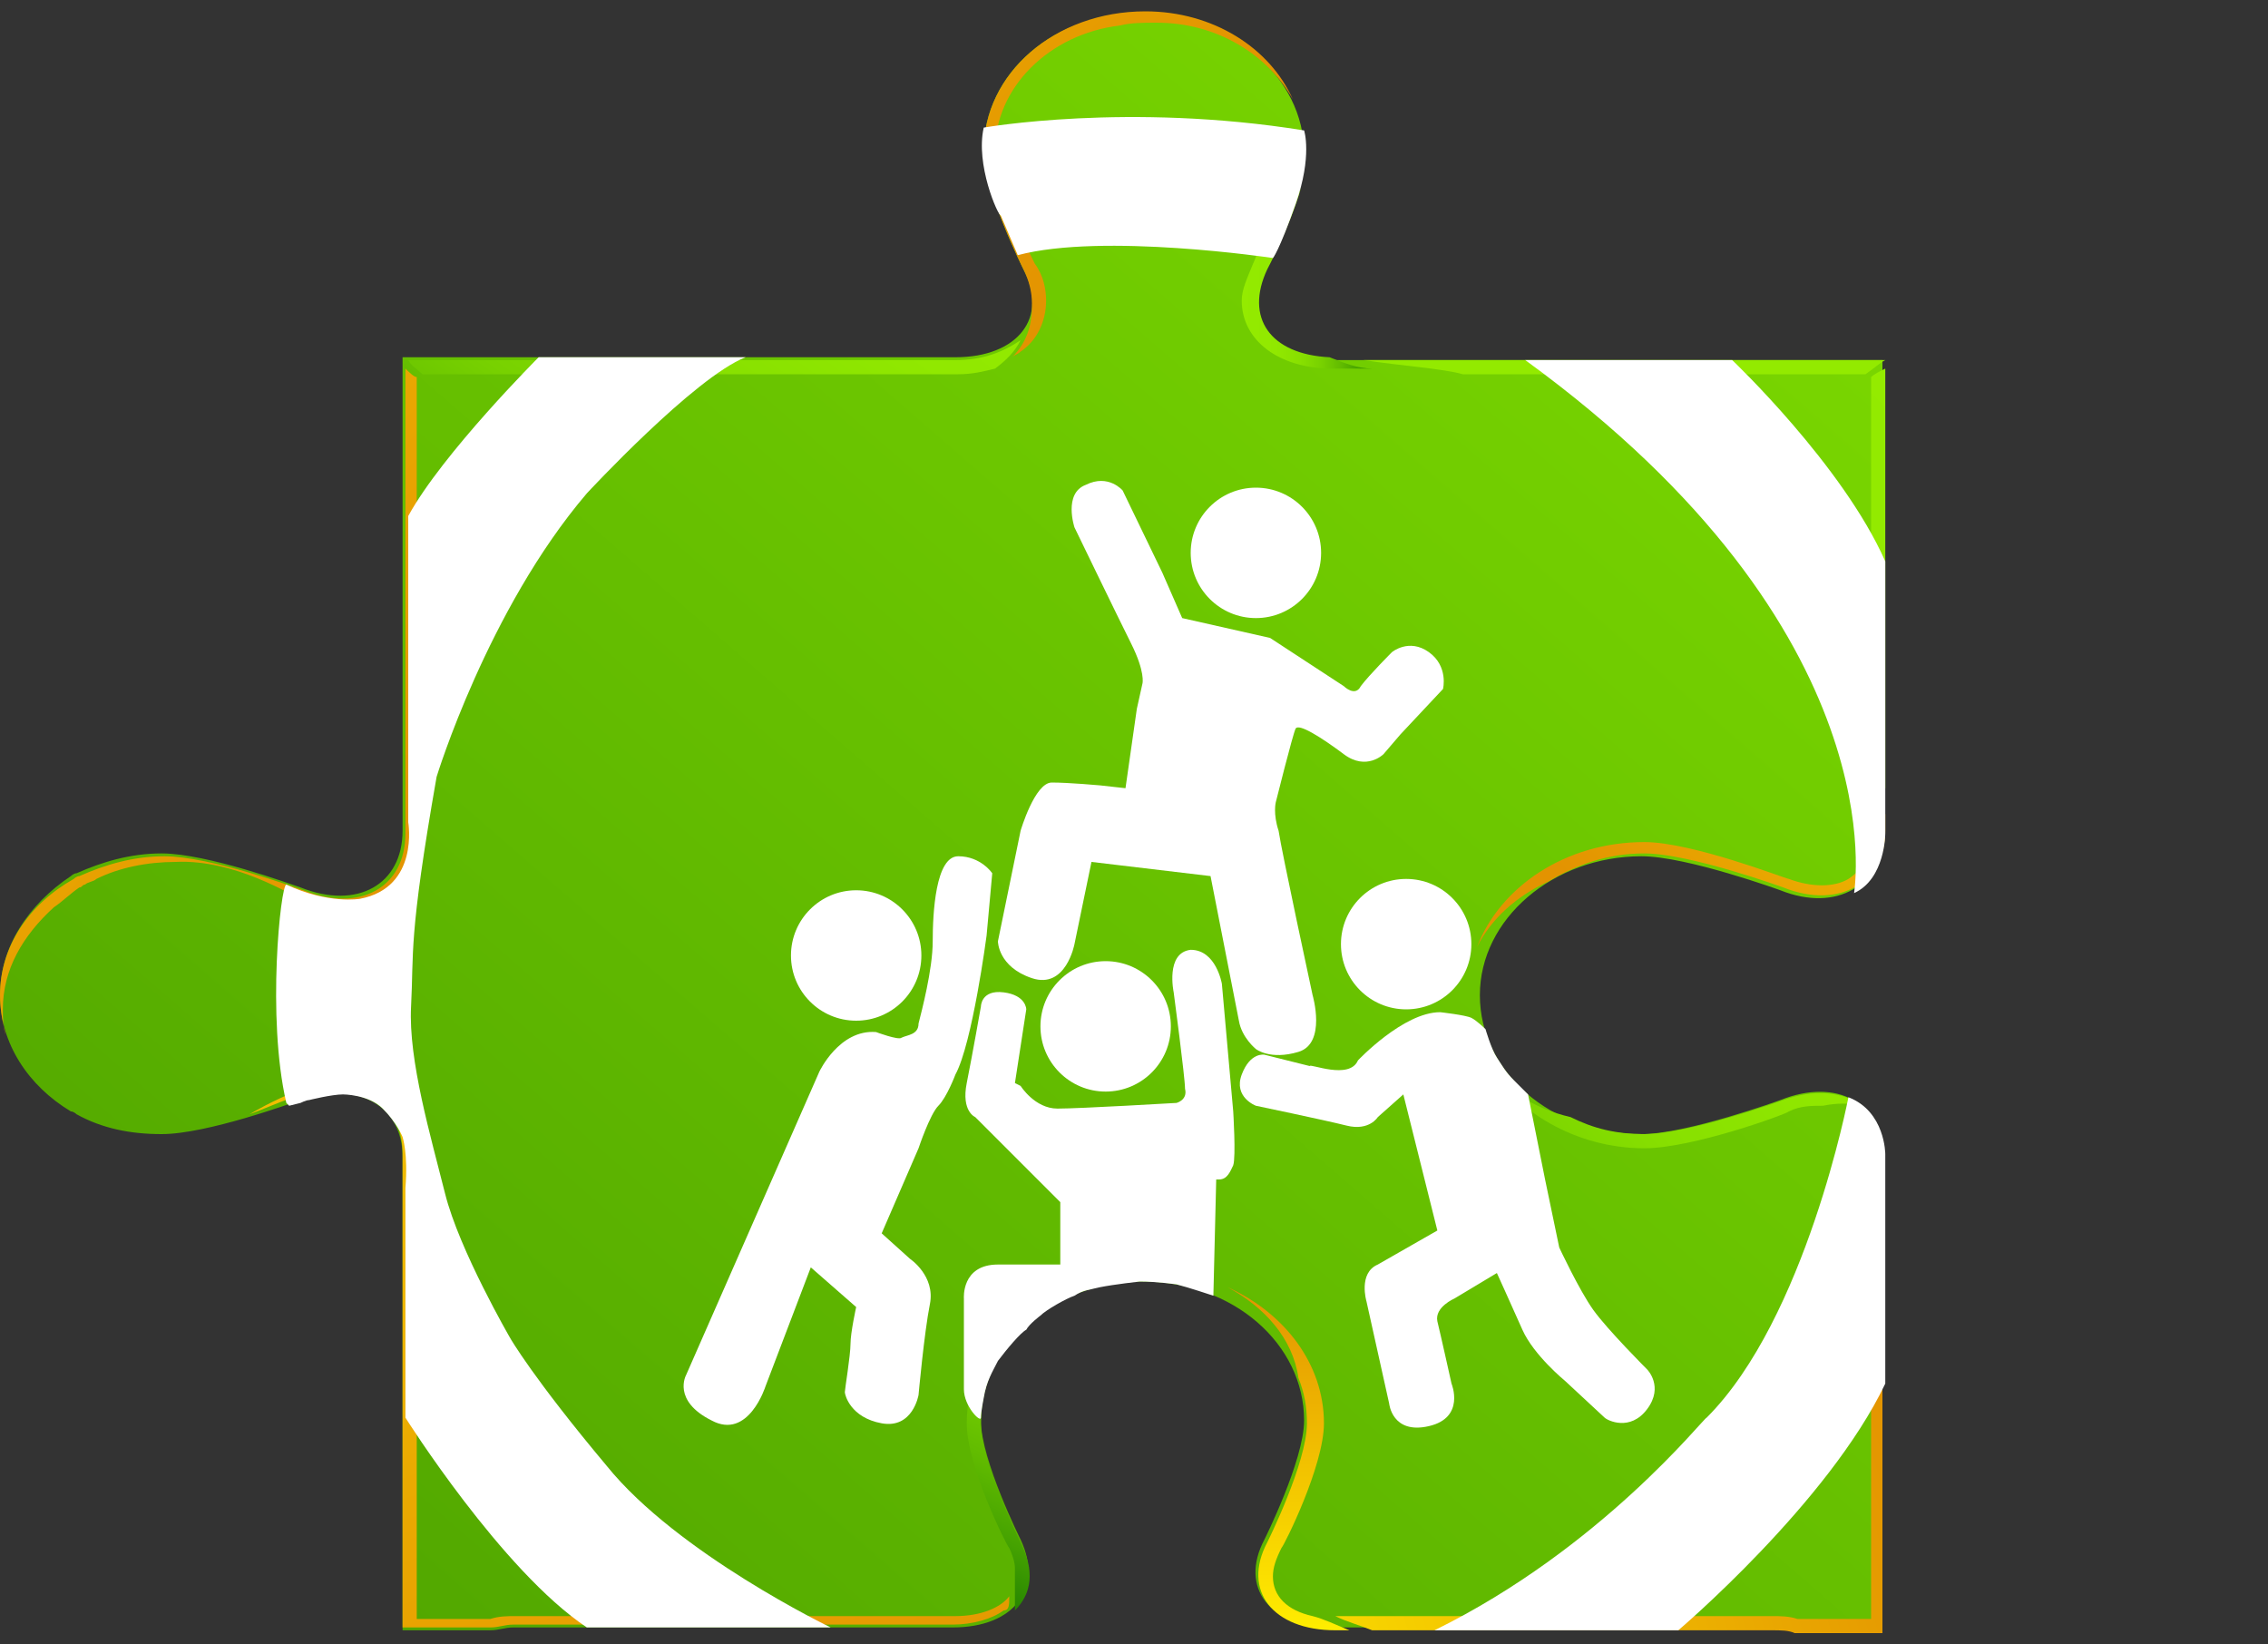
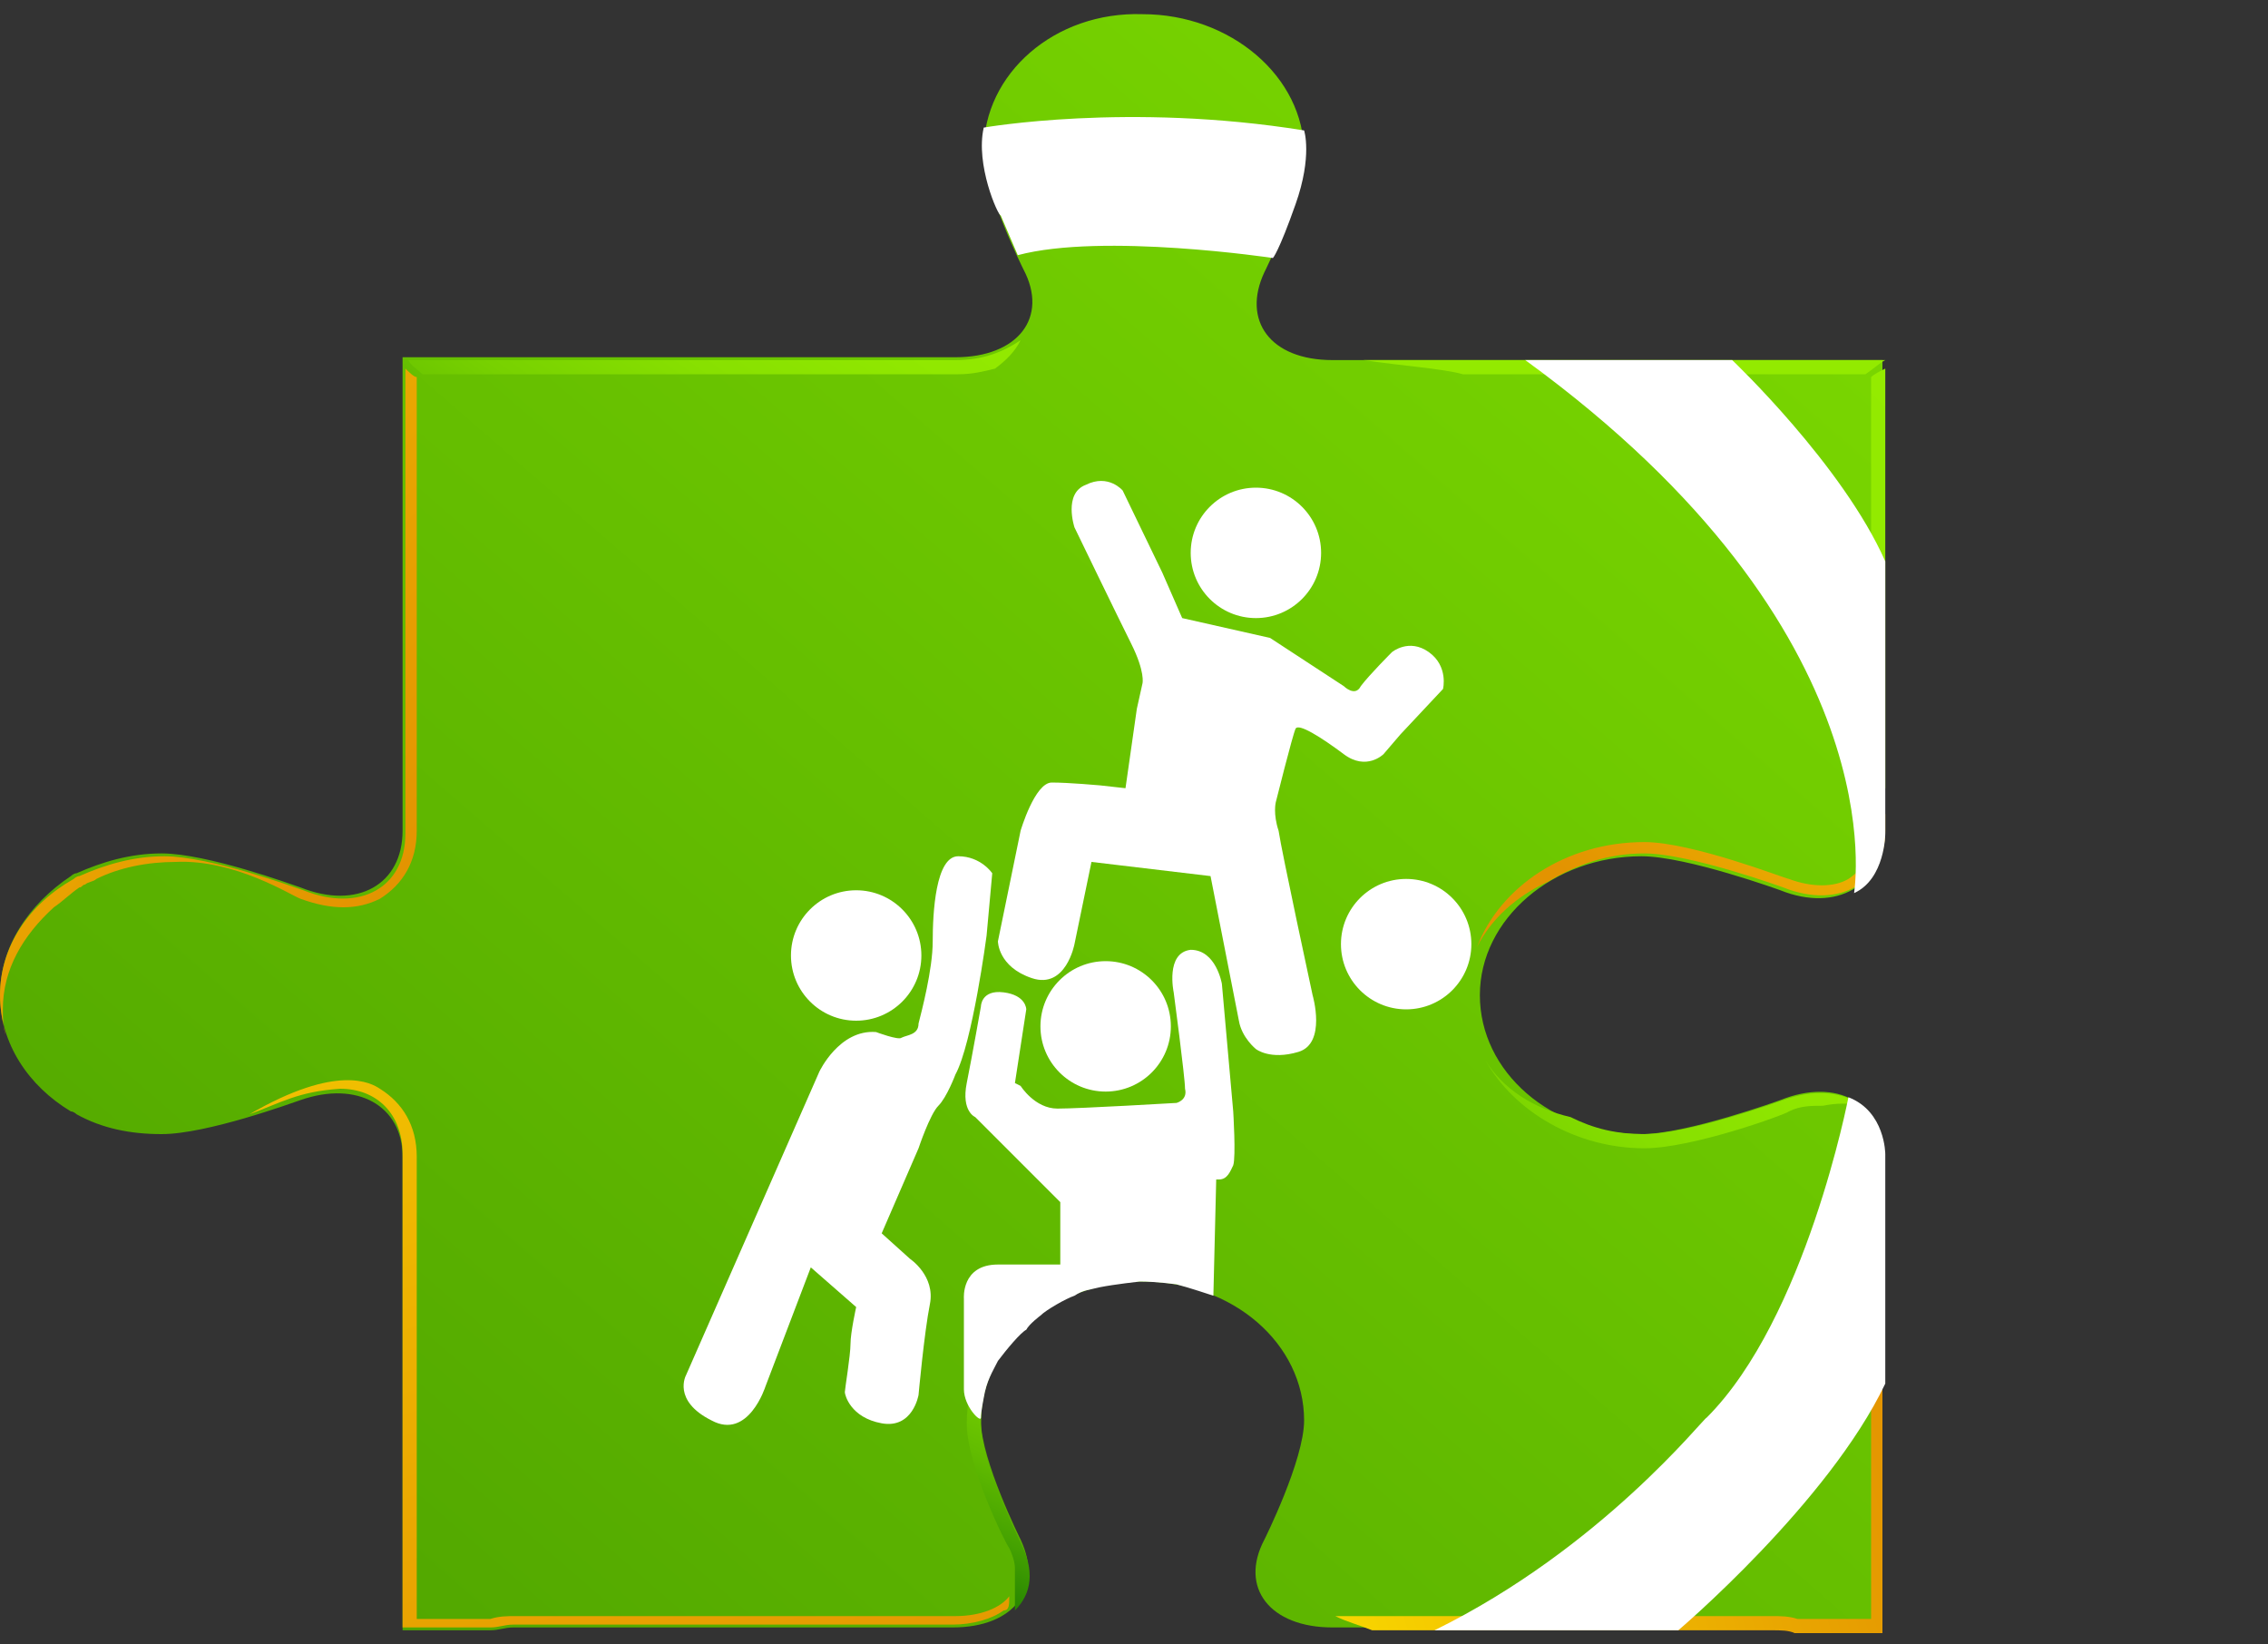
<svg xmlns="http://www.w3.org/2000/svg" version="1.1" id="Layer_1" x="0px" y="0px" width="80px" height="58px" viewBox="0 0 80 58" enable-background="new 0 0 80 58" xml:space="preserve">
  <rect x="0" y="0" width="80" height="58" fill="#333333" stroke="none" />
  <g>
    <linearGradient id="SVGID_1_" gradientUnits="userSpaceOnUse" x1="-2473.645" y1="1219.069" x2="-2537.712" y2="1163.422" gradientTransform="matrix(0 -1 1 0 -1151.054 -2470.343)">
      <stop offset="0" style="stop-color:#7EDB00" />
      <stop offset="1" style="stop-color:#4DA200" />
    </linearGradient>
    <path fill="url(#SVGID_1_)" d="M34.7,5.3c0,1.4,1.4,4.2,1.4,4.2c0.9,1.7-0.2,3.1-2.4,3.1H18.2l0,0h-4v3.4c0,0,0,0,0,0v13.3   c0,1.9-1.6,2.8-3.6,2c0,0,0,0,0,0c-0.3-0.1-3.3-1.2-4.9-1.2h0l0,0l0,0c-1.1,0-2.1,0.3-3,0.7c-0.1,0-0.2,0.1-0.2,0.1   C1,31.9,0,33.4,0,35.1c0,1.7,1,3.2,2.5,4.1c0.1,0,0.2,0.1,0.2,0.1c0.9,0.5,1.9,0.7,3,0.7l0,0l0,0h0c1.6,0,4.6-1.1,4.9-1.2   c0,0,0,0,0,0c2-0.7,3.6,0.2,3.6,2v13.3c0,0,0,0,0,0v3.4h3.1c0.3,0,0.5-0.1,0.8-0.1h15.5c2.2,0,3.2-1.4,2.4-3.1c0,0-1.4-2.8-1.4-4.2   c0-2.7,2.6-4.9,5.7-4.9c3.2,0,5.7,2.2,5.7,4.9c0,1.4-1.4,4.2-1.4,4.2c-0.9,1.7,0.2,3.1,2.4,3.1h15.5c0.3,0,0.6,0,0.8,0.1h3.1v-3.4   V40.8c0-1.9-1.6-2.8-3.6-2c0,0-3.3,1.2-4.9,1.2c-3.2,0-5.7-2.2-5.7-4.9c0-2.7,2.6-4.9,5.7-4.9c1.6,0,4.9,1.2,4.9,1.2   c2,0.8,3.6-0.2,3.6-2V16.1v-3.4h-4H47c-2.2,0-3.2-1.4-2.4-3.1c0,0,1.4-2.8,1.4-4.2c0-2.7-2.6-4.9-5.7-4.9   C37.2,0.4,34.7,2.6,34.7,5.3z" />
    <linearGradient id="SVGID_2_" gradientUnits="userSpaceOnUse" x1="-2475.504" y1="1158.24" x2="-2535.318" y2="1178.731" gradientTransform="matrix(0 -1 1 0 -1151.054 -2470.343)">
      <stop offset="0" style="stop-color:#FFED00" />
      <stop offset="1" style="stop-color:#E39301" />
    </linearGradient>
    <path fill="url(#SVGID_2_)" d="M35.6,56.3c-0.3,0.4-1,0.7-1.9,0.7H18.2c-0.3,0-0.6,0-0.9,0.1h-2.6V40.8c0-1.1-0.5-1.9-1.3-2.4   c-0.3-0.2-1.5-0.9-4.6,0.9c1.1-0.4,1.7-0.8,3.2-0.9c1.3,0,2.2,0.9,2.2,2.3v16.7h3.1c0.3,0,0.5-0.1,0.8-0.1h15.5   c0.7,0,1.4-0.2,1.8-0.5C35.6,56.8,35.6,56.6,35.6,56.3z" />
    <linearGradient id="SVGID_3_" gradientUnits="userSpaceOnUse" x1="1462.236" y1="3168.363" x2="1454.772" y2="3184.16" gradientTransform="matrix(1 0 0 1 -1421.057 -3128.343)">
      <stop offset="0" style="stop-color:#94EB00" />
      <stop offset="0.253" style="stop-color:#91E800" />
      <stop offset="0.435" style="stop-color:#88E000" />
      <stop offset="0.596" style="stop-color:#78D100" />
      <stop offset="0.744" style="stop-color:#62BC00" />
      <stop offset="0.881" style="stop-color:#45A201" />
      <stop offset="1" style="stop-color:#268501" />
    </linearGradient>
    <path fill="url(#SVGID_3_)" d="M34.1,50.2c0,1.5,1.4,4.3,1.5,4.4c0.1,0.2,0.2,0.5,0.2,0.7c0,0,0,0.1,0,0.1c0,0.5,0,1,0,1.4   c0.6-0.6,0.7-1.4,0.2-2.4c0,0-1.4-2.8-1.4-4.2c0-1.5,0.7-2.8,1.9-3.7c0.9-0.9,2.1-1.6,3.6-1.7C36.8,44.9,34.1,47.3,34.1,50.2z" />
    <linearGradient id="SVGID_4_" gradientUnits="userSpaceOnUse" x1="1488.951" y1="3158.951" x2="1466.197" y2="3178.429" gradientTransform="matrix(1 0 0 1 -1421.057 -3128.343)">
      <stop offset="0" style="stop-color:#94EB00" />
      <stop offset="0.253" style="stop-color:#91E800" />
      <stop offset="0.435" style="stop-color:#88E000" />
      <stop offset="0.596" style="stop-color:#78D100" />
      <stop offset="0.744" style="stop-color:#62BC00" />
      <stop offset="0.881" style="stop-color:#45A201" />
      <stop offset="1" style="stop-color:#268501" />
    </linearGradient>
    <path fill="url(#SVGID_4_)" d="M52.4,37.4c1,1.8,3.2,3.1,5.6,3.1c1.7,0,5-1.2,5.1-1.3c0.4-0.2,0.8-0.2,1.2-0.2   c0.5-0.1,0.9-0.1,1.4,0c-0.7-0.5-1.7-0.6-2.8-0.2c0,0-3.3,1.2-4.9,1.2c-1,0-1.8-0.2-2.6-0.6C54.1,39.1,53,38.4,52.4,37.4z" />
    <linearGradient id="SVGID_5_" gradientUnits="userSpaceOnUse" x1="-2527.83" y1="1196.47" x2="-2515.738" y2="1196.47" gradientTransform="matrix(0 -1 1 0 -1151.054 -2470.343)">
      <stop offset="0" style="stop-color:#FFED00" />
      <stop offset="1" style="stop-color:#E39301" />
    </linearGradient>
-     <path fill="url(#SVGID_5_)" d="M46.3,57c-0.9-0.2-1.4-0.7-1.4-1.4c0-0.3,0.1-0.6,0.3-1c0.1-0.1,1.5-2.9,1.5-4.4   c0-2.1-1.4-3.9-3.4-4.8c1.3,0.7,2.3,1.8,2.5,3.2c0.2,0.5,0.3,1,0.3,1.6c0,1.4-1.4,4.2-1.4,4.2c-0.9,1.7,0.2,3.1,2.4,3.1h0.5   C47.1,57.3,46.7,57.1,46.3,57z" />
    <linearGradient id="SVGID_6_" gradientUnits="userSpaceOnUse" x1="-2526.649" y1="1190.244" x2="-2518.498" y2="1217.662" gradientTransform="matrix(0 -1 1 0 -1151.054 -2470.343)">
      <stop offset="0" style="stop-color:#FFED00" />
      <stop offset="1" style="stop-color:#E39301" />
    </linearGradient>
    <path fill="url(#SVGID_6_)" d="M65.2,39.2c0.5,0.3,0.8,0.9,0.8,1.6v16.3h-2.6c-0.3-0.1-0.6-0.1-0.9-0.1H47.1   c0.4,0.2,0.8,0.3,1.3,0.5h14.1c0.3,0,0.6,0,0.8,0.1h3.1V40.8c0-0.6-0.2-1.1-0.5-1.5C65.7,39.2,65.4,39.2,65.2,39.2   C65.2,39.2,65.2,39.2,65.2,39.2z" />
    <linearGradient id="SVGID_7_" gradientUnits="userSpaceOnUse" x1="1464.897" y1="3138.207" x2="1469.546" y2="3138.207" gradientTransform="matrix(1 0 0 1 -1421.057 -3128.343)">
      <stop offset="0" style="stop-color:#94EB00" />
      <stop offset="0.253" style="stop-color:#91E800" />
      <stop offset="0.435" style="stop-color:#88E000" />
      <stop offset="0.596" style="stop-color:#78D100" />
      <stop offset="0.744" style="stop-color:#62BC00" />
      <stop offset="0.881" style="stop-color:#45A201" />
      <stop offset="1" style="stop-color:#268501" />
    </linearGradient>
-     <path fill="url(#SVGID_7_)" d="M46.9,12.6c-2.1-0.1-3-1.4-2.2-3.1c0,0,0.8-1.5,1.2-2.9c-0.2,0.6-0.8,1.1-1.2,1.7   c-0.3,0.4-0.4,0.8-0.5,1c-0.2,0.5-0.4,0.9-0.4,1.3c0,1.4,1.3,2.4,3.2,2.4h1.4C47.9,13,47.4,12.8,46.9,12.6z" />
    <linearGradient id="SVGID_8_" gradientUnits="userSpaceOnUse" x1="-2477.604" y1="1208.436" x2="-2534.318" y2="1207.808" gradientTransform="matrix(0 -1 1 0 -1151.054 -2470.343)">
      <stop offset="0" style="stop-color:#94EB00" />
      <stop offset="0.253" style="stop-color:#91E800" />
      <stop offset="0.435" style="stop-color:#88E000" />
      <stop offset="0.596" style="stop-color:#78D100" />
      <stop offset="0.744" style="stop-color:#62BC00" />
      <stop offset="0.881" style="stop-color:#45A201" />
      <stop offset="1" style="stop-color:#268501" />
    </linearGradient>
    <path fill="url(#SVGID_8_)" d="M66.5,12.7L66.5,12.7l-18.4,0c1.3,0.2,2.8,0.3,3.5,0.5h14.2C66.1,13,66.3,12.8,66.5,12.7z" />
    <linearGradient id="SVGID_9_" gradientUnits="userSpaceOnUse" x1="1492.437" y1="3144.227" x2="1453.255" y2="3183.713" gradientTransform="matrix(1 0 0 1 -1421.057 -3128.343)">
      <stop offset="0" style="stop-color:#94EB00" />
      <stop offset="0.253" style="stop-color:#91E800" />
      <stop offset="0.435" style="stop-color:#88E000" />
      <stop offset="0.596" style="stop-color:#78D100" />
      <stop offset="0.744" style="stop-color:#62BC00" />
      <stop offset="0.881" style="stop-color:#45A201" />
      <stop offset="1" style="stop-color:#268501" />
    </linearGradient>
    <path fill="url(#SVGID_9_)" d="M66.5,27.8V13c-0.2,0.1-0.4,0.2-0.5,0.3v15.9C66.2,28.8,66.4,28.3,66.5,27.8z" />
    <linearGradient id="SVGID_10_" gradientUnits="userSpaceOnUse" x1="1496.173" y1="3144.813" x2="1478.636" y2="3161.588" gradientTransform="matrix(1 0 0 1 -1421.057 -3128.343)">
      <stop offset="0" style="stop-color:#FFED00" />
      <stop offset="1" style="stop-color:#E39301" />
    </linearGradient>
    <path fill="url(#SVGID_10_)" d="M65.9,30.1c-0.1,0.4-0.4,0.7-0.7,0.9c-0.5,0.3-1.3,0.3-2.1,0C63,31,59.7,29.7,58,29.7   c-2.8,0-5.1,1.6-5.9,3.7c0.5-1,1.4-1.8,2.5-2.3c1-0.6,2.1-1,3.4-1c1.6,0,4.9,1.2,4.9,1.2c2,0.8,3.6-0.2,3.6-2v-0.6   C66.4,29.3,66.1,29.7,65.9,30.1z" />
    <linearGradient id="SVGID_11_" gradientUnits="userSpaceOnUse" x1="1394.641" y1="3122.276" x2="1435.619" y2="3159.745" gradientTransform="matrix(1 0 0 1 -1421.057 -3128.343)">
      <stop offset="0" style="stop-color:#FFED00" />
      <stop offset="1" style="stop-color:#E39301" />
    </linearGradient>
    <path fill="url(#SVGID_11_)" d="M14.3,13v16.4c0,1.9-1.6,2.8-3.6,2c0,0,0,0,0,0c-0.3-0.1-3.3-1.2-4.9-1.2h0c-1.1,0-2.1,0.3-3,0.7   c-0.1,0-0.2,0.1-0.2,0.1C1,31.9,0,33.4,0,35.1c0,0.5,0.1,1,0.2,1.4c-0.1-0.3-0.1-0.6-0.1-0.9c0-1.4,0.7-2.6,1.8-3.6   c0.3-0.2,0.6-0.5,0.9-0.7c0.1,0,0.1-0.1,0.2-0.1c0.1-0.1,0.3-0.1,0.4-0.2c0.8-0.4,1.8-0.6,2.8-0.6c2.1-0.1,4.1,1.2,4.4,1.3   c1.1,0.4,2,0.4,2.8,0c0.8-0.5,1.3-1.3,1.3-2.4v-16C14.6,13.3,14.4,13.1,14.3,13z" />
    <linearGradient id="SVGID_12_" gradientUnits="userSpaceOnUse" x1="1452.515" y1="3131.9" x2="1437.052" y2="3153.3" gradientTransform="matrix(1 0 0 1 -1421.057 -3128.343)">
      <stop offset="0" style="stop-color:#94EB00" />
      <stop offset="0.253" style="stop-color:#91E800" />
      <stop offset="0.435" style="stop-color:#88E000" />
      <stop offset="0.596" style="stop-color:#78D100" />
      <stop offset="0.744" style="stop-color:#62BC00" />
      <stop offset="0.881" style="stop-color:#45A201" />
      <stop offset="1" style="stop-color:#268501" />
    </linearGradient>
    <path fill="url(#SVGID_12_)" d="M33.7,12.7H14.4c0.1,0.2,0.3,0.3,0.5,0.5h18.9c0.5,0,0.9-0.1,1.3-0.2c0.4-0.3,0.7-0.6,0.9-1   C35.4,12.4,34.7,12.7,33.7,12.7z" />
    <linearGradient id="SVGID_13_" gradientUnits="userSpaceOnUse" x1="1414.697" y1="3093.086" x2="1461.629" y2="3135.999" gradientTransform="matrix(1 0 0 1 -1421.057 -3128.343)">
      <stop offset="0" style="stop-color:#FFED00" />
      <stop offset="1" style="stop-color:#E39301" />
    </linearGradient>
-     <path fill="url(#SVGID_13_)" d="M40.4,0.4c-3.2,0-5.7,2.2-5.7,4.9c0,1.4,1.4,4.2,1.4,4.2c0.2,0.4,0.3,0.8,0.3,1.2c0,0,0,0,0,0.1   c0,0.7-0.2,1.3-0.7,1.8c0.1-0.1,0.2-0.1,0.3-0.2c0.6-0.4,0.9-1.1,0.9-1.8c0-0.4-0.1-0.9-0.4-1.3c-0.4-0.8-1.4-3-1.4-4   c0-2.2,1.9-4.1,4.4-4.4c0.4-0.1,0.8-0.1,1.3-0.1c2.1,0,3.9,1.1,4.8,2.7C44.8,1.7,42.8,0.4,40.4,0.4z" />
    <circle fill="#FFFFFF" cx="49.6" cy="33.3" r="2.3" />
    <circle fill="#FFFFFF" cx="44.3" cy="19.5" r="2.3" />
    <circle fill="#FFFFFF" cx="30.2" cy="33.7" r="2.3" />
    <path fill="#FFFFFF" d="M40.1,25l0.2-0.9c0,0,0.1-0.4-0.4-1.4c-0.5-1-2-4.1-2-4.1s-0.4-1.2,0.4-1.5c0.8-0.4,1.3,0.2,1.3,0.2   l1.4,2.9l0.7,1.6l3.1,0.7l2.6,1.7c0,0,0.4,0.4,0.6,0c0.3-0.4,1.1-1.2,1.1-1.2s0.6-0.5,1.3,0s0.5,1.3,0.5,1.3l-1.5,1.6l-0.6,0.7   c0,0-0.6,0.6-1.4,0s-1.6-1.1-1.7-0.9S45,28.3,45,28.3s-0.1,0.4,0.1,1c0.1,0.7,1.2,5.8,1.2,5.8s0.5,1.7-0.5,2S44.3,37,44.3,37   s-0.5-0.4-0.6-1c-0.1-0.5-1-5.1-1-5.1l-4.2-0.5l-0.6,2.9c0,0-0.3,1.6-1.5,1.2c-1.2-0.4-1.2-1.3-1.2-1.3l0.8-3.9   c0,0,0.5-1.7,1.1-1.7c0.6,0,1.7,0.1,1.7,0.1l0.9,0.1L40.1,25z" />
    <path fill="#FFFFFF" d="M24.2,48.5l4.7-10.7c0,0,0.7-1.5,2-1.4c0,0,0.8,0.3,0.9,0.2c0.2-0.1,0.6-0.1,0.6-0.5   c0.1-0.4,0.5-1.9,0.5-2.9s0.1-3,0.9-3c0.8,0,1.2,0.6,1.2,0.6l-0.2,2.2c0,0-0.5,3.8-1.1,4.9c0,0-0.3,0.8-0.6,1.1s-0.7,1.5-0.7,1.5   l-1.3,3l1,0.9c0,0,0.9,0.6,0.7,1.6s-0.4,3.2-0.4,3.2s-0.2,1.2-1.3,1s-1.3-1-1.3-1.1s0.2-1.3,0.2-1.7c0-0.4,0.2-1.3,0.2-1.3   l-1.6-1.4L27,48.9c0,0-0.6,1.9-1.9,1.2C23.7,49.4,24.2,48.5,24.2,48.5z" />
    <circle fill="#FFFFFF" cx="39" cy="36.2" r="2.3" />
-     <path fill="#FFFFFF" d="M47.9,37.4c0,0,1.6-1.7,2.9-1.7c0,0,0.9,0.1,1.1,0.2c0.2,0.1,0.5,0.4,0.5,0.4l0,0c0,0,0.2,0.7,0.4,1   c0.2,0.3,0.3,0.5,0.6,0.8c0.3,0.3,0.4,0.4,0.4,0.4l0.1,0.1l0.6,3l0.5,2.4c0,0,0.7,1.5,1.2,2.2s1.9,2.1,1.9,2.1s0.6,0.6,0,1.4   s-1.4,0.4-1.5,0.3c0,0-1.4-1.3-1.4-1.3s-1.1-0.9-1.5-1.8c-0.4-0.9-0.9-2-0.9-2l-1.5,0.9c0,0-0.7,0.3-0.6,0.8   c0.1,0.4,0.5,2.2,0.5,2.2s0.5,1.2-0.8,1.5S49,49.5,49,49.5l-0.8-3.6c0,0-0.3-1,0.4-1.3c0.7-0.4,2.1-1.2,2.1-1.2l-1.2-4.8l-0.9,0.8   c0,0-0.3,0.5-1.1,0.3c-0.8-0.2-3.2-0.7-3.2-0.7s-0.8-0.3-0.5-1.1c0.3-0.8,0.8-0.7,0.8-0.7l1.6,0.4C46.2,37.5,47.6,38.1,47.9,37.4z" />
    <path fill="#FFFFFF" d="M36,38.3c0,0,0.5,0.8,1.3,0.8c0.8,0,4.2-0.2,4.2-0.2s0.4-0.1,0.3-0.5c0-0.4-0.4-3.4-0.4-3.4   s-0.3-1.4,0.6-1.5c0.9,0,1.1,1.2,1.1,1.2l0.4,4.5c0,0,0.1,1.6,0,1.9c-0.1,0.2-0.2,0.5-0.5,0.5c-0.3,0-0.1,0-0.1,0l-0.1,4.1   c0,0-0.9-0.3-1.3-0.4c0,0-0.7-0.1-1.3-0.1c0,0-0.9,0.1-1.4,0.2c-0.4,0.1-0.6,0.1-0.9,0.3c-0.3,0.1-1,0.5-1.2,0.7   c0,0-0.4,0.3-0.5,0.5C36,47,35.5,47.6,35.2,48c-0.2,0.4-0.4,0.7-0.5,1.3c0,0-0.1,0.5-0.1,0.7s-0.6-0.4-0.6-1c0-0.6,0-3.2,0-3.2   s-0.1-1.2,1.2-1.2c1.3,0,2.2,0,2.2,0l0-2.2l-3-3c0,0-0.5-0.2-0.3-1.2c0.2-1,0.5-2.7,0.5-2.7s0-0.6,0.8-0.5c0.8,0.1,0.8,0.6,0.8,0.6   l-0.4,2.6L36,38.3z" />
-     <path fill="#FFFFFF" d="M10.1,38.9l0.1,0.1l0.4-0.1c0,0,0.2-0.1,0.3-0.1c0,0,0.8-0.2,1.2-0.2c0,0,0.9,0,1.4,0.5   c0.5,0.5,0.7,1,0.7,1s0.2,0.6,0.1,1.8V45v4v1c0,0,3.4,5.4,6.4,7.4l8.6,0c0,0-5.4-2.6-7.9-5.7c-2.6-3.1-3.4-4.5-3.4-4.5   s-1.8-3.1-2.3-5.1s-1.3-4.7-1.2-6.6s-0.1-2.4,0.9-8.1c0,0,1.8-5.9,5.3-10c0,0,3.8-4.1,5.6-4.8h-7.3c0,0-3.4,3.4-4.6,5.6V29   c0,0,0.4,2.3-1.7,2.7c0,0-1.1,0.2-2.6-0.5C9.9,31.2,9.4,35.9,10.1,38.9z" />
    <path fill="#FFFFFF" d="M50.6,57.5l8.6,0c0,0,5.3-4.5,7.3-8.7l0-8.1c0,0,0-1.5-1.3-2c0,0-1.5,7.8-5,11.3   C60.1,50,56.5,54.6,50.6,57.5z" />
    <path fill="#FFFFFF" d="M53.8,12.7h7.3c0,0,3.9,3.7,5.4,7.1l0,9.6c0,0,0,1.6-1.1,2.1C65.4,31.4,67,22.3,53.8,12.7z" />
    <path fill="#FFFFFF" d="M34.7,4.5c0,0,5.1-0.9,11.3,0.1c0,0,0.3,0.9-0.3,2.6c-0.6,1.7-0.8,1.9-0.8,1.9s-6-0.9-9-0.1l-0.6-1.4   C35.2,7.6,34.4,5.8,34.7,4.5z" />
  </g>
  <g>
</g>
  <g>
</g>
  <g>
</g>
  <g>
</g>
  <g>
</g>
  <g>
</g>
</svg>